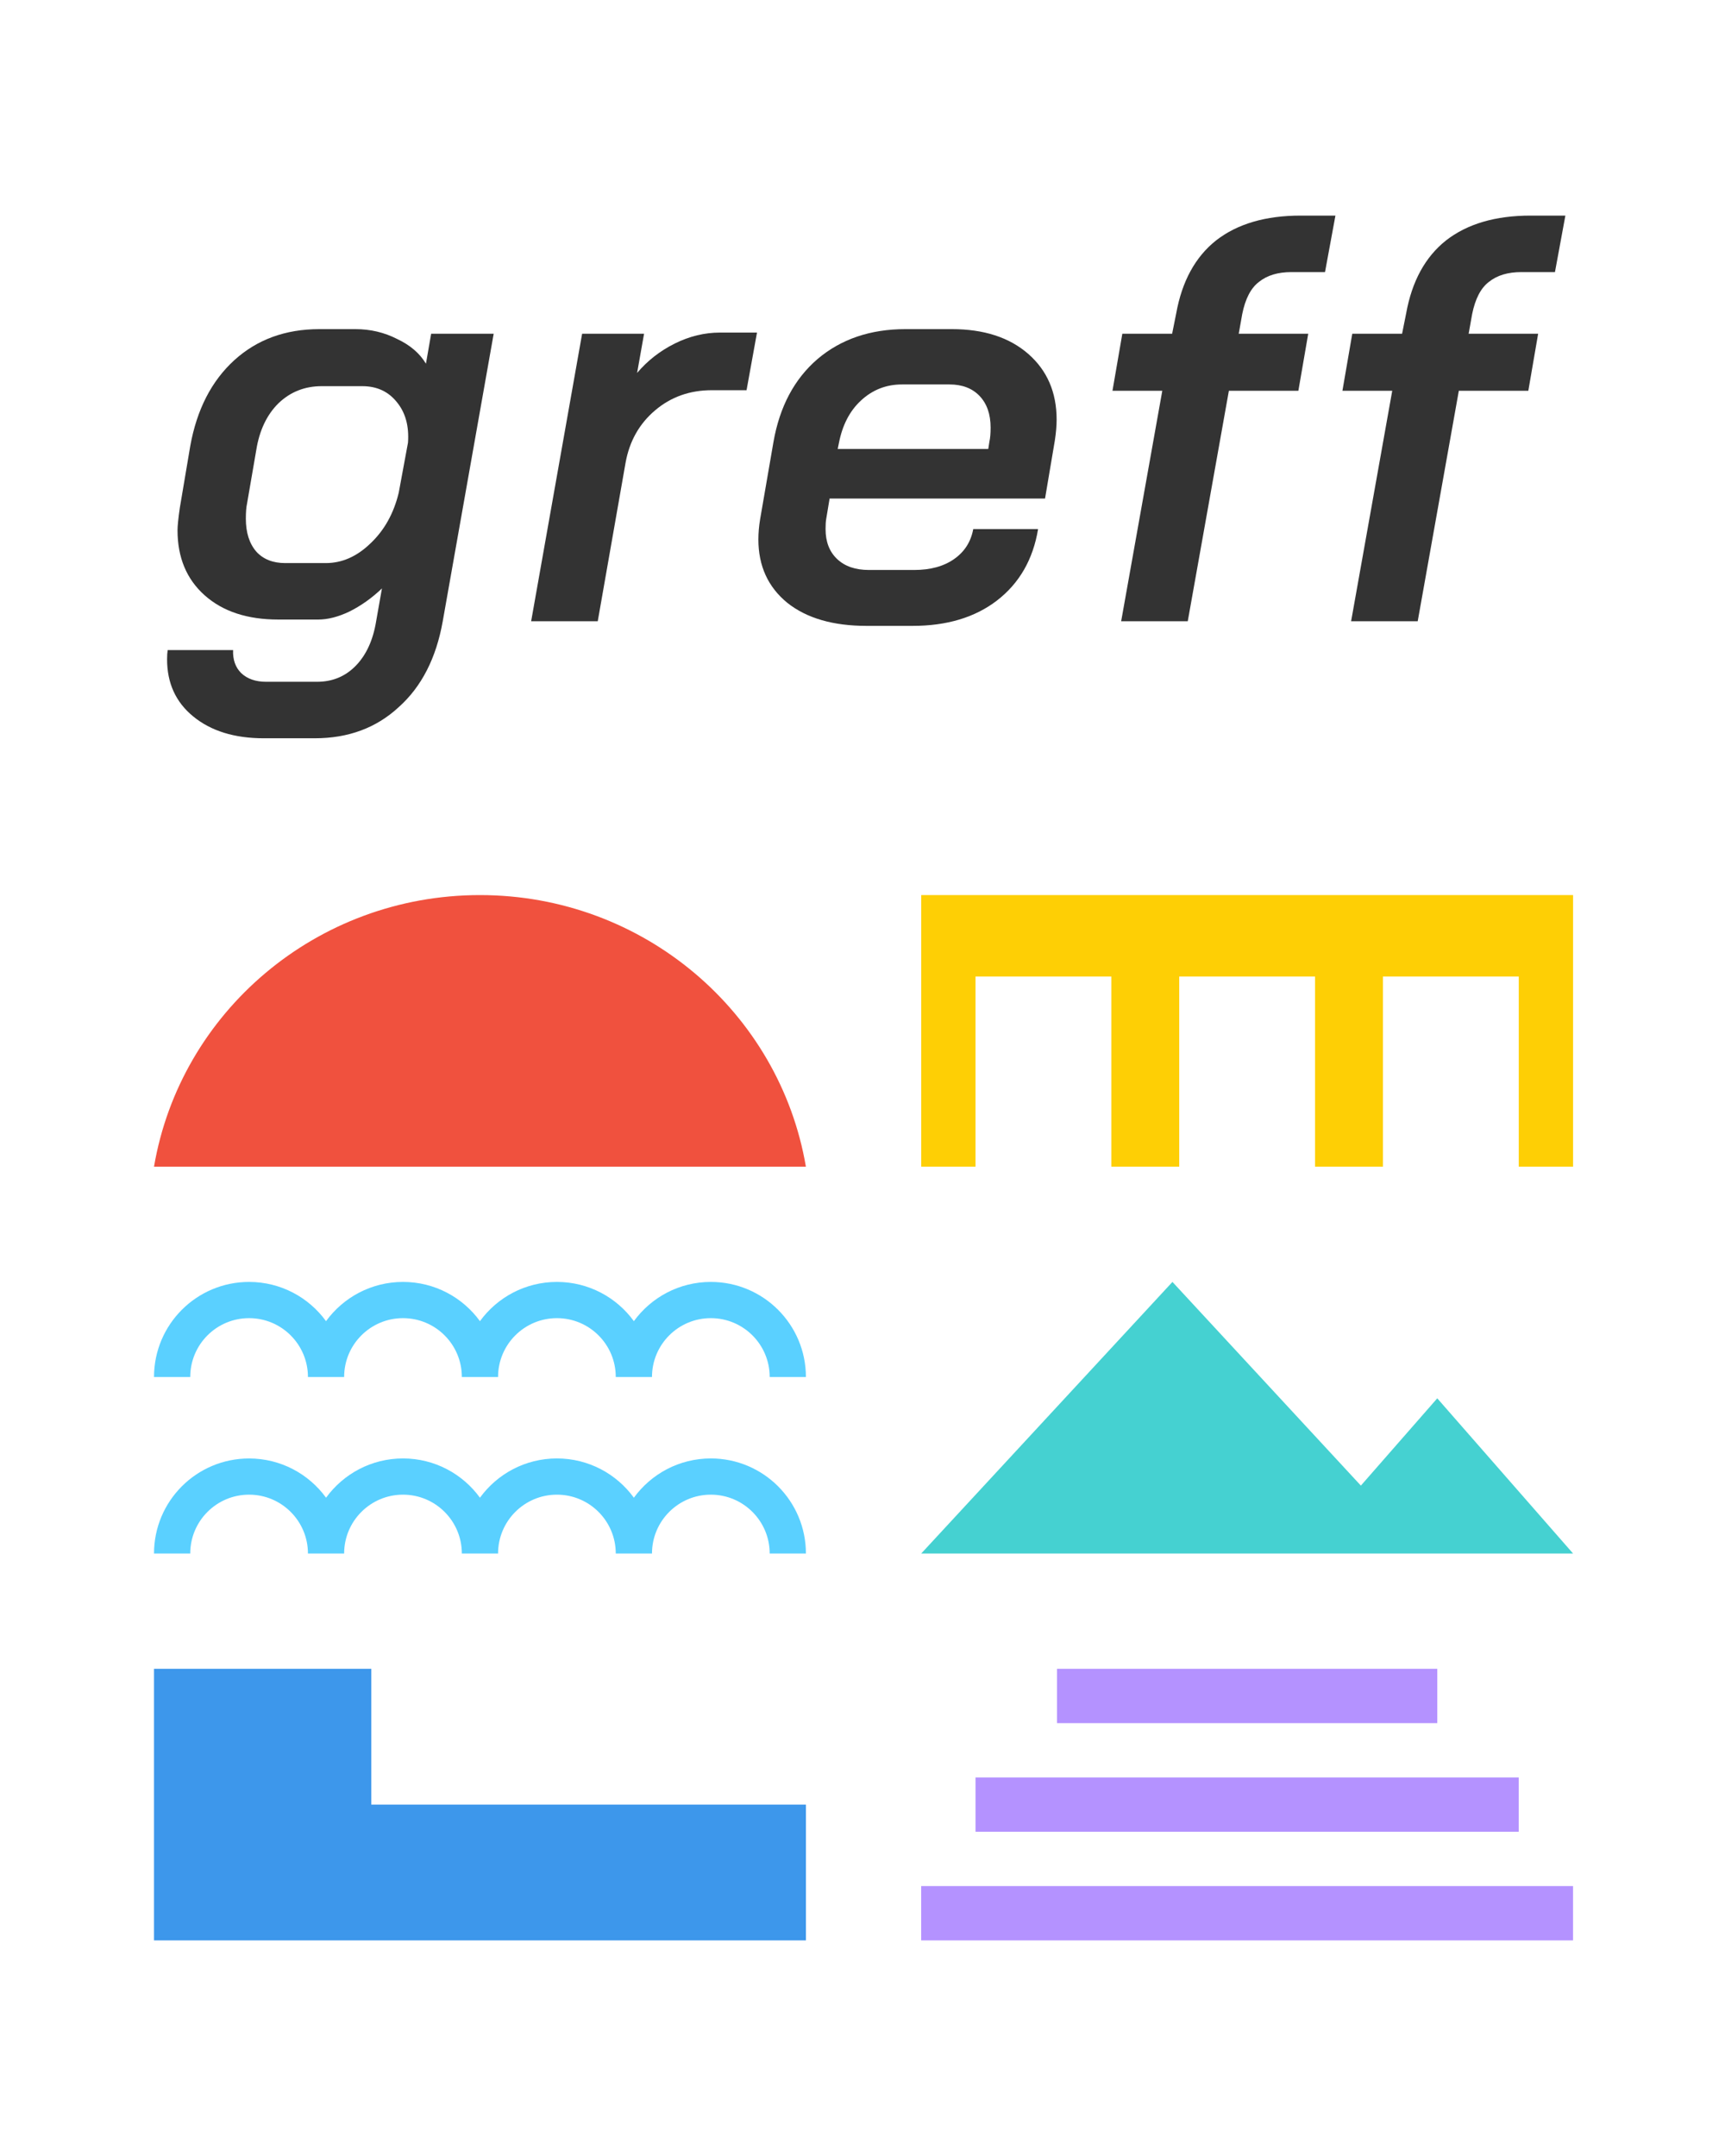
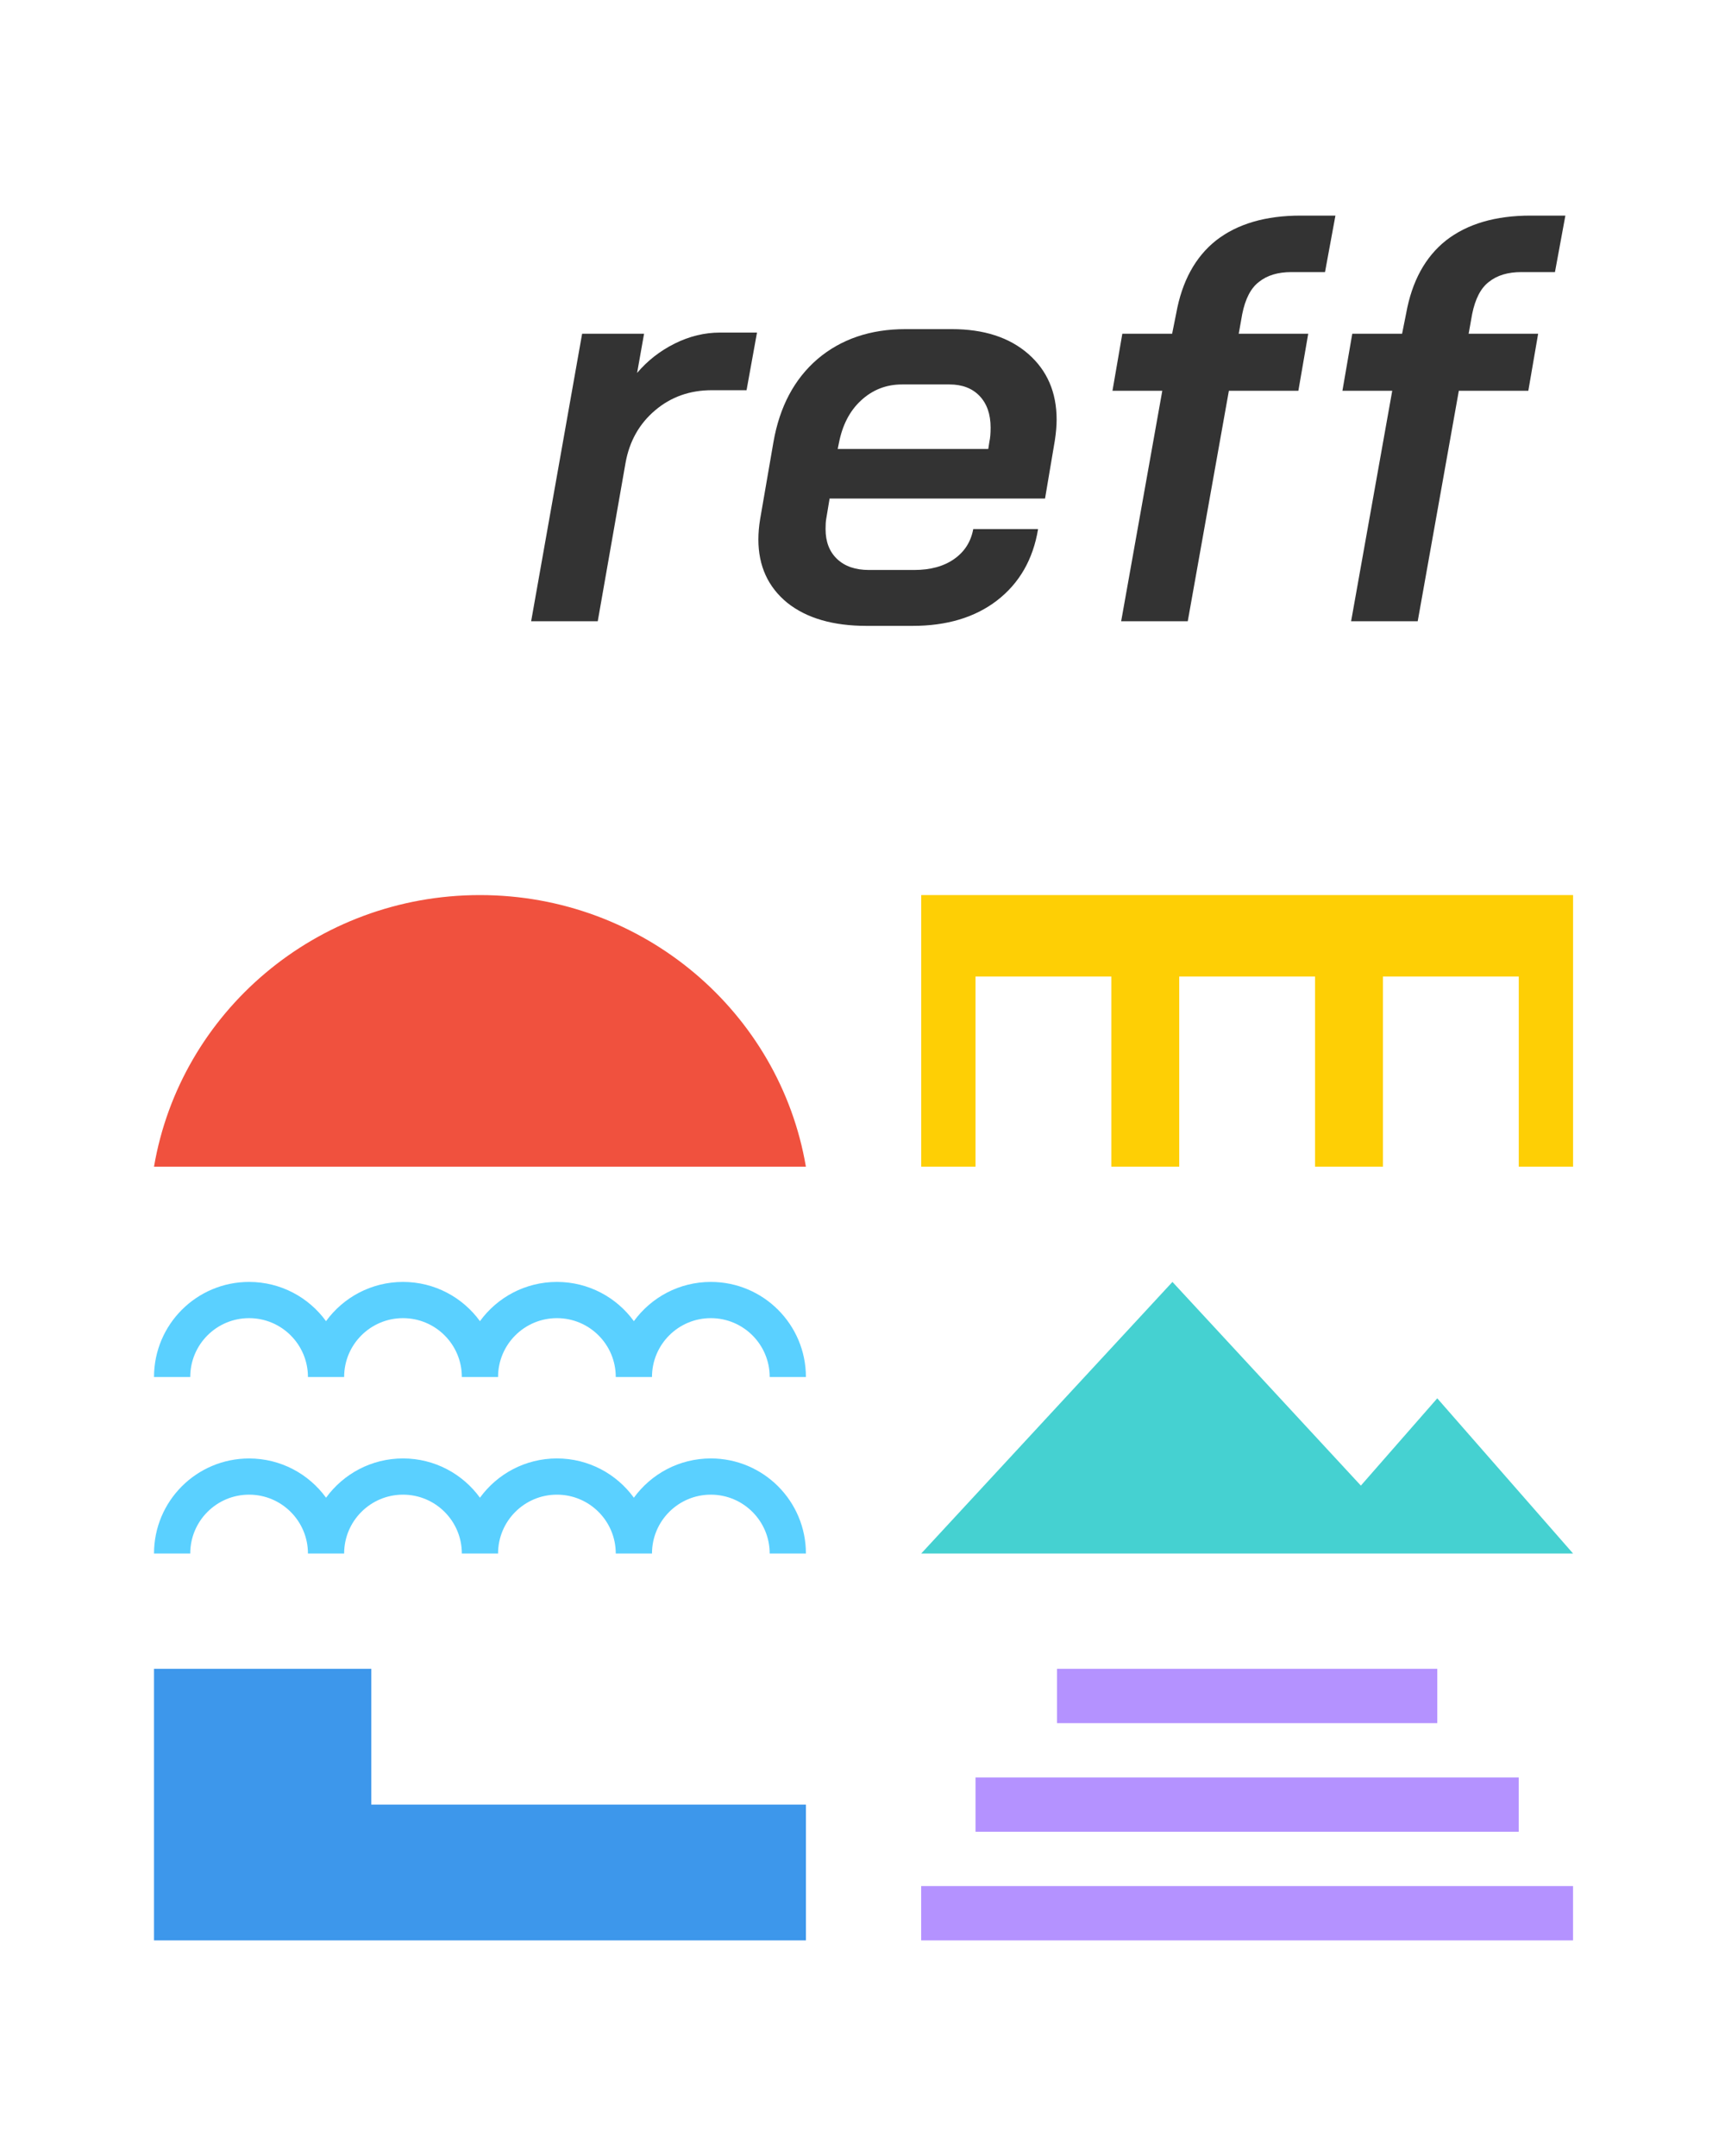
<svg xmlns="http://www.w3.org/2000/svg" width="64" height="80" viewBox="0 0 56 56" fill="none">
-   <path d="M8.564 16.97C7.611 16.97 6.847 16.733 6.27 16.259C5.706 15.797 5.424 15.18 5.424 14.406C5.424 14.282 5.431 14.182 5.443 14.107H7.567C7.555 14.419 7.643 14.668 7.831 14.855C8.031 15.043 8.301 15.136 8.639 15.136H10.293C10.795 15.136 11.214 14.961 11.553 14.612C11.891 14.263 12.111 13.783 12.211 13.171L12.399 12.105C12.073 12.417 11.722 12.666 11.346 12.854C10.983 13.028 10.644 13.115 10.331 13.115H9.034C8.031 13.115 7.235 12.854 6.646 12.33C6.057 11.806 5.763 11.101 5.763 10.215C5.763 10.078 5.788 9.835 5.838 9.486L6.176 7.484C6.389 6.299 6.866 5.37 7.605 4.696C8.345 4.023 9.266 3.686 10.369 3.686H11.534C12.023 3.686 12.474 3.792 12.888 4.004C13.314 4.203 13.627 4.472 13.828 4.808L13.997 3.835H16.027L14.373 13.171C14.16 14.369 13.684 15.298 12.944 15.959C12.217 16.633 11.309 16.97 10.218 16.97H8.564ZM10.575 11.282C11.102 11.282 11.584 11.07 12.023 10.646C12.474 10.222 12.781 9.673 12.944 8.999L13.245 7.372C13.283 6.835 13.163 6.399 12.888 6.062C12.612 5.713 12.236 5.538 11.76 5.538H10.444C9.892 5.538 9.422 5.725 9.034 6.099C8.658 6.474 8.42 6.979 8.319 7.615L8.019 9.355C7.994 9.467 7.981 9.629 7.981 9.841C7.981 10.29 8.094 10.646 8.319 10.908C8.545 11.157 8.858 11.282 9.259 11.282H10.575Z" fill="#333333" />
  <path d="M18.898 3.835H20.909L20.683 5.108C21.022 4.709 21.429 4.391 21.905 4.154C22.382 3.917 22.87 3.798 23.372 3.798H24.575L24.236 5.669H23.109C22.394 5.669 21.78 5.887 21.266 6.324C20.752 6.76 20.433 7.328 20.308 8.026L19.405 13.171H17.243L18.898 3.835Z" fill="#333333" />
  <path d="M28.136 13.321C27.045 13.321 26.187 13.072 25.56 12.573C24.933 12.061 24.62 11.375 24.62 10.515C24.62 10.303 24.639 10.085 24.676 9.86L25.109 7.353C25.309 6.205 25.786 5.307 26.538 4.659C27.302 4.01 28.255 3.686 29.395 3.686H30.899C31.939 3.686 32.766 3.954 33.381 4.49C33.995 5.027 34.302 5.738 34.302 6.623C34.302 6.823 34.283 7.047 34.245 7.297L33.926 9.186H26.932L26.82 9.86C26.807 9.935 26.801 10.041 26.801 10.178C26.801 10.59 26.926 10.914 27.177 11.151C27.427 11.388 27.772 11.506 28.211 11.506H29.677C30.203 11.506 30.636 11.388 30.974 11.151C31.313 10.914 31.519 10.59 31.595 10.178H33.7C33.537 11.163 33.092 11.937 32.365 12.498C31.651 13.047 30.736 13.321 29.621 13.321H28.136ZM32.083 7.577L32.121 7.334C32.146 7.222 32.159 7.072 32.159 6.885C32.159 6.449 32.039 6.106 31.801 5.856C31.563 5.607 31.237 5.482 30.824 5.482H29.282C28.768 5.482 28.323 5.657 27.948 6.006C27.584 6.343 27.346 6.804 27.233 7.39L27.195 7.577H32.083Z" fill="#333333" />
  <path d="M37.732 5.688H36.115L36.435 3.835H38.052L38.183 3.181C38.371 2.133 38.804 1.341 39.48 0.805C40.17 0.268 41.085 0 42.225 0H43.353L43.015 1.834H41.925C41.486 1.834 41.135 1.94 40.872 2.152C40.608 2.351 40.427 2.7 40.327 3.199L40.214 3.835H42.47L42.15 5.688H39.894L38.559 13.171H36.397L37.732 5.688Z" fill="#333333" />
  <path d="M45.197 5.688H43.58L43.9 3.835H45.517L45.648 3.181C45.836 2.133 46.269 1.341 46.945 0.805C47.635 0.268 48.55 0 49.69 0H50.818L50.48 1.834H49.389C48.95 1.834 48.6 1.94 48.336 2.152C48.073 2.351 47.892 2.7 47.791 3.199L47.678 3.835H49.934L49.615 5.688H47.359L46.024 13.171H43.862L45.197 5.688Z" fill="#333333" />
  <path fill-rule="evenodd" clip-rule="evenodd" d="M16.169 37.707C16.169 36.652 17.024 35.797 18.08 35.797C19.135 35.797 19.99 36.652 19.99 37.707H21.166C21.166 36.652 22.021 35.797 23.076 35.797C24.131 35.797 24.987 36.652 24.987 37.707H26.163C26.162 36.003 24.781 34.621 23.076 34.621C22.049 34.621 21.139 35.123 20.578 35.895C20.017 35.123 19.107 34.621 18.08 34.621C17.052 34.621 16.142 35.123 15.581 35.895C15.02 35.123 14.11 34.621 13.083 34.621C12.056 34.621 11.145 35.123 10.584 35.895C10.024 35.123 9.113 34.621 8.086 34.621C6.382 34.621 5 36.003 5 37.707H6.176C6.176 36.652 7.031 35.797 8.086 35.797C9.141 35.797 9.996 36.652 9.997 37.707H11.172C11.172 36.652 12.028 35.797 13.083 35.797C14.138 35.797 14.993 36.652 14.993 37.707H16.169Z" fill="#5AD0FF" />
  <path fill-rule="evenodd" clip-rule="evenodd" d="M19.99 43.439C19.99 43.439 19.99 43.439 19.99 43.439C19.99 42.384 19.135 41.528 18.08 41.528C17.024 41.528 16.169 42.384 16.169 43.439C16.169 43.439 16.169 43.439 16.169 43.439H14.993C14.993 43.439 14.993 43.439 14.993 43.439C14.993 42.384 14.138 41.528 13.083 41.528C12.028 41.528 11.172 42.384 11.172 43.439C11.172 43.439 11.172 43.439 11.172 43.439H9.997C9.997 43.439 9.997 43.439 9.997 43.439C9.997 42.384 9.141 41.528 8.086 41.528C7.031 41.528 6.176 42.384 6.176 43.439C6.176 43.439 6.176 43.439 6.176 43.439H5C5 43.439 5 43.439 5 43.439C5 41.734 6.382 40.353 8.086 40.353C9.113 40.353 10.024 40.855 10.585 41.627C11.146 40.855 12.056 40.352 13.083 40.352C14.11 40.352 15.02 40.855 15.581 41.627C16.142 40.855 17.052 40.352 18.08 40.352C19.107 40.352 20.017 40.855 20.578 41.627C21.139 40.855 22.049 40.352 23.076 40.352C24.781 40.352 26.163 41.734 26.163 43.439C26.163 43.439 26.163 43.439 26.163 43.439H24.987C24.987 43.439 24.987 43.439 24.987 43.439C24.987 42.384 24.131 41.528 23.076 41.528C22.021 41.528 21.166 42.384 21.166 43.439C21.166 43.439 21.166 43.439 21.166 43.439H19.99Z" fill="#5AD0FF" />
  <path fill-rule="evenodd" clip-rule="evenodd" d="M46.218 43.439L46.218 43.439H29.906L38.062 34.621L44.179 41.234L46.659 38.4L51.068 43.439H46.218Z" fill="#45D1D1" />
  <path fill-rule="evenodd" clip-rule="evenodd" d="M51.068 22.061H29.906V30.878H51.068V22.061ZM36.078 24.705H31.669V30.878H36.078V24.705ZM42.691 24.705H38.282V30.878H42.691V24.705ZM44.896 24.705H49.305V30.878H44.896V24.705Z" fill="#FECF05" />
  <path fill-rule="evenodd" clip-rule="evenodd" d="M12.054 47.182H5V51.591V55.999V56H26.163V51.591H12.054V47.182Z" fill="#3D97EB" />
  <rect x="29.905" y="54.236" width="21.162" height="1.764" fill="#B492FF" />
  <rect x="34.314" y="47.182" width="12.345" height="1.764" fill="#B492FF" />
  <rect x="31.669" y="50.709" width="17.635" height="1.764" fill="#B492FF" />
  <path fill-rule="evenodd" clip-rule="evenodd" d="M26.311 32.71C26.311 32.687 26.311 32.664 26.311 32.642C26.311 32.619 26.311 32.596 26.311 32.574V32.71ZM26.162 30.878C25.311 25.874 20.898 22.061 15.581 22.061C10.265 22.061 5.852 25.874 5 30.878H26.162Z" fill="#F0513E" />
</svg>